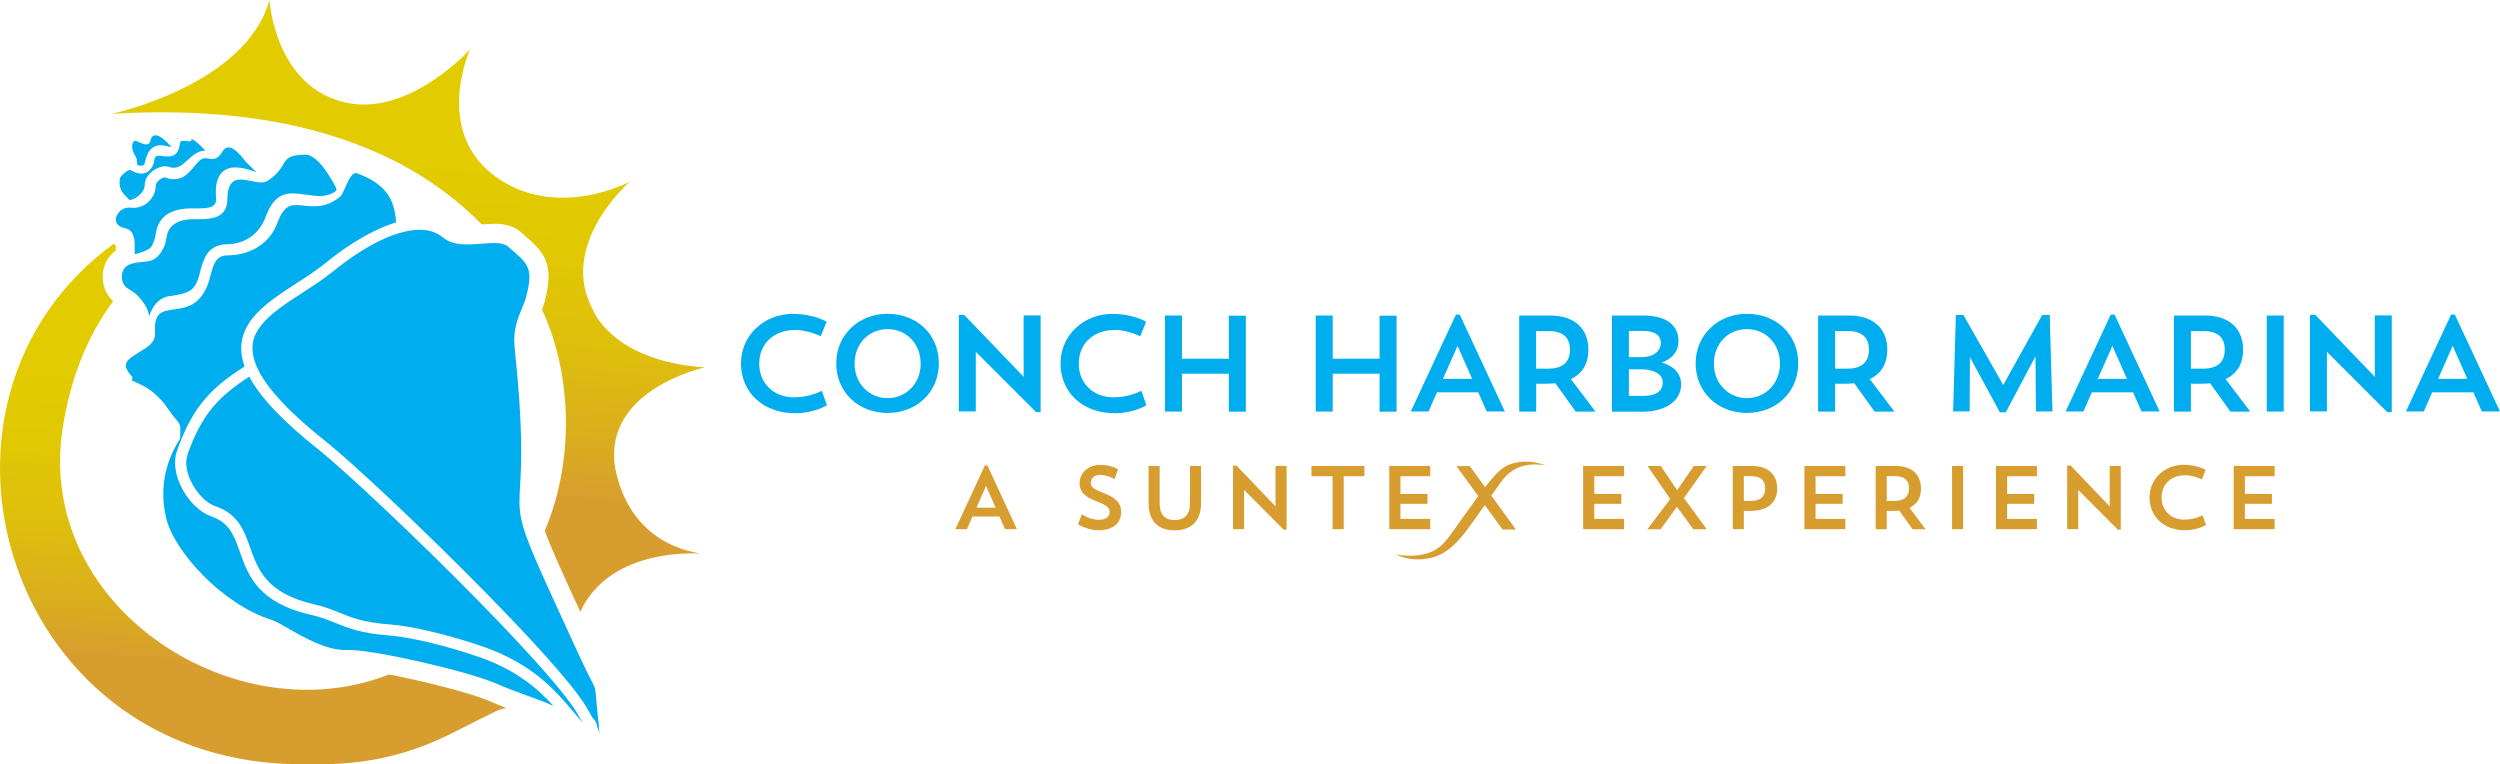
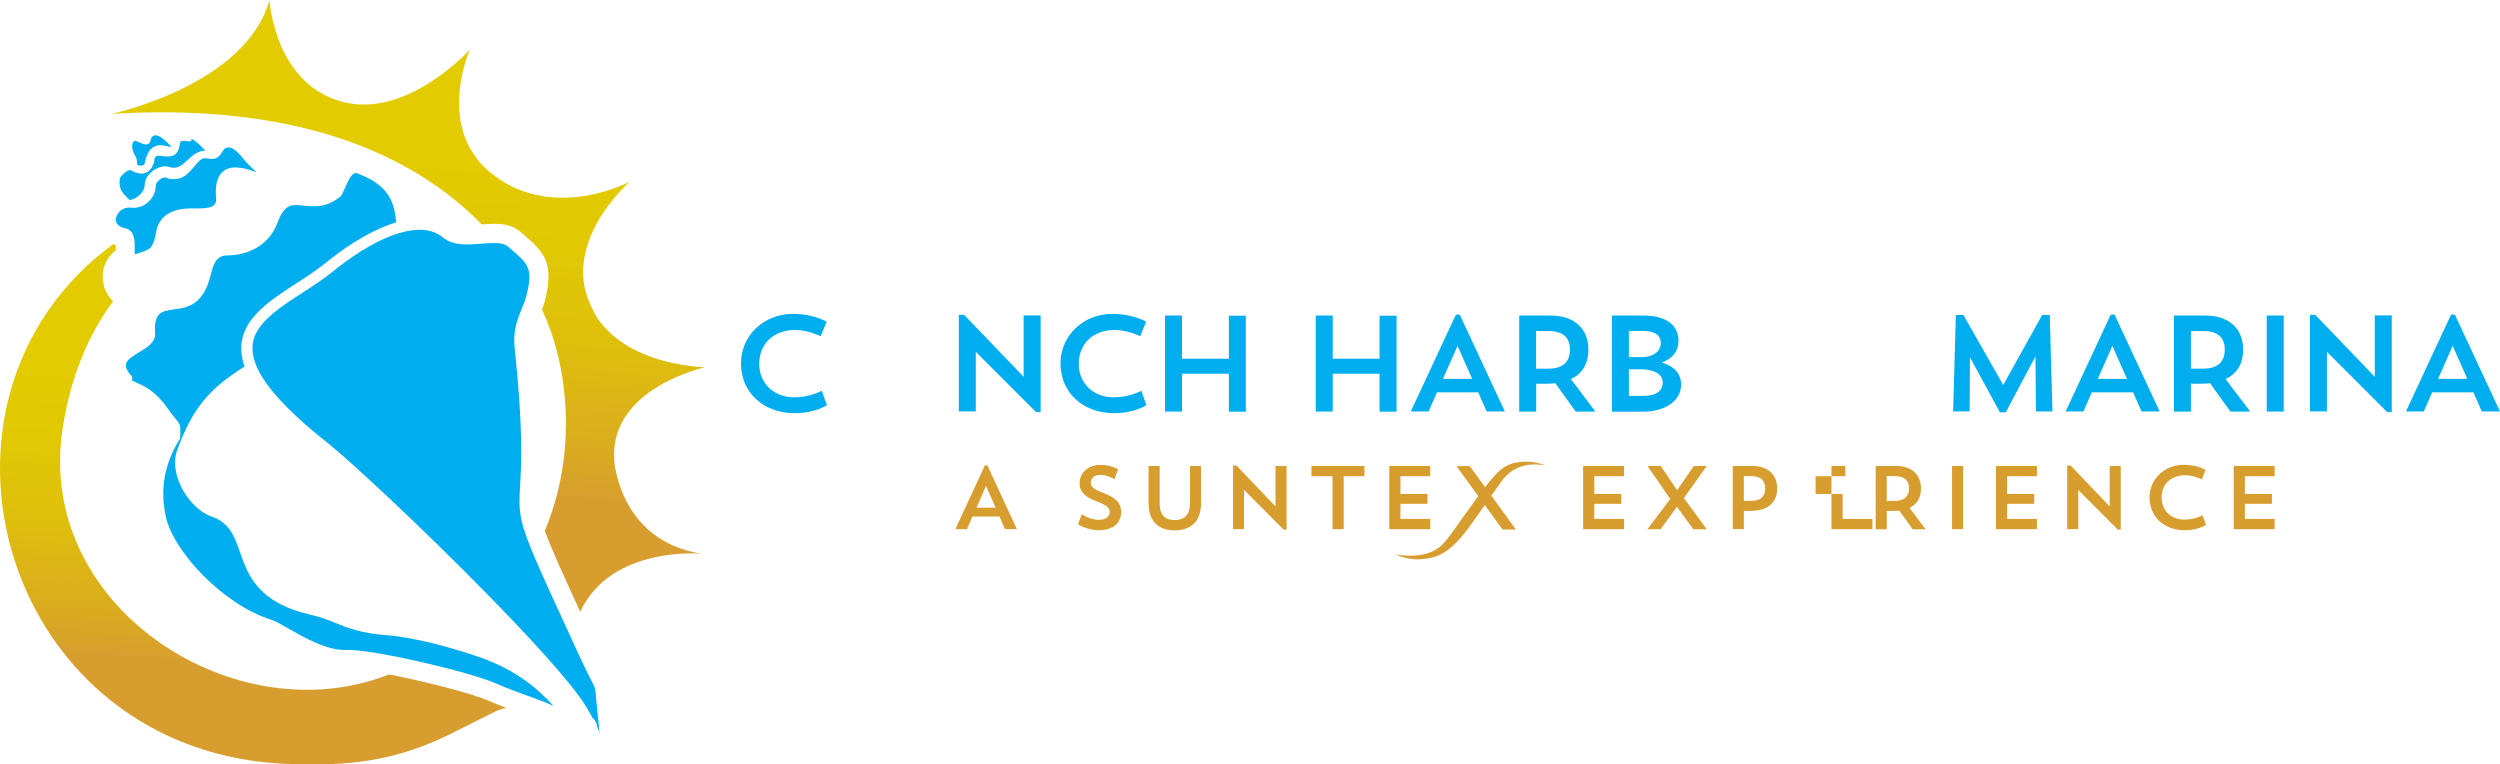
<svg xmlns="http://www.w3.org/2000/svg" xmlns:xlink="http://www.w3.org/1999/xlink" id="Layer_1" data-name="Layer 1" viewBox="0 0 275.34 84.19">
  <defs>
    <style>
      .cls-1 {
        fill: url(#New_Gradient_Swatch);
      }

      .cls-2 {
        fill: #d79d2f;
      }

      .cls-3 {
        fill: #00aeef;
      }

      .cls-4 {
        fill: url(#New_Gradient_Swatch-10);
      }

      .cls-5 {
        fill: url(#New_Gradient_Swatch-5);
      }

      .cls-6 {
        fill: url(#New_Gradient_Swatch-7);
      }

      .cls-7 {
        fill: url(#New_Gradient_Swatch-4);
      }

      .cls-8 {
        fill: url(#New_Gradient_Swatch-6);
      }

      .cls-9 {
        fill: url(#New_Gradient_Swatch-9);
      }

      .cls-10 {
        fill: url(#New_Gradient_Swatch-8);
      }

      .cls-11 {
        fill: url(#New_Gradient_Swatch-3);
      }

      .cls-12 {
        fill: url(#New_Gradient_Swatch-2);
      }
    </style>
    <linearGradient id="New_Gradient_Swatch" data-name="New Gradient Swatch" x1="21.85" y1="23.17" x2="21.85" y2="23.16" gradientUnits="userSpaceOnUse">
      <stop offset=".16" stop-color="#d79d2f" />
      <stop offset=".27" stop-color="#daac1f" />
      <stop offset=".44" stop-color="#debe0d" />
      <stop offset=".62" stop-color="#e1c803" />
      <stop offset=".84" stop-color="#e2cc00" />
    </linearGradient>
    <linearGradient id="New_Gradient_Swatch-2" data-name="New Gradient Swatch" x1="16.91" y1="27.47" x2="16.96" y2="26.69" xlink:href="#New_Gradient_Swatch" />
    <linearGradient id="New_Gradient_Swatch-3" data-name="New Gradient Swatch" x1="57.39" y1="74.68" x2="57.43" y2="74.02" xlink:href="#New_Gradient_Swatch" />
    <linearGradient id="New_Gradient_Swatch-4" data-name="New Gradient Swatch" x1="54.55" y1="73.75" x2="54.65" y2="72.19" xlink:href="#New_Gradient_Swatch" />
    <linearGradient id="New_Gradient_Swatch-5" data-name="New Gradient Swatch" x1="21.35" y1="23.92" x2="21.35" y2="23.91" xlink:href="#New_Gradient_Swatch" />
    <linearGradient id="New_Gradient_Swatch-6" data-name="New Gradient Swatch" x1="14.91" y1="28.24" x2="14.94" y2="27.68" xlink:href="#New_Gradient_Swatch" />
    <linearGradient id="New_Gradient_Swatch-7" data-name="New Gradient Swatch" x1="26.79" y1="81.9" x2="29.97" y2="30.6" xlink:href="#New_Gradient_Swatch" />
    <linearGradient id="New_Gradient_Swatch-8" data-name="New Gradient Swatch" x1="43.09" y1="63.82" x2="46.79" y2="4.14" xlink:href="#New_Gradient_Swatch" />
    <linearGradient id="New_Gradient_Swatch-9" data-name="New Gradient Swatch" x1="58.29" y1="72.7" x2="58.41" y2="70.86" xlink:href="#New_Gradient_Swatch" />
    <linearGradient id="New_Gradient_Swatch-10" data-name="New Gradient Swatch" x1="55.64" y1="70.48" x2="55.82" y2="67.51" xlink:href="#New_Gradient_Swatch" />
  </defs>
  <g>
    <g>
      <path class="cls-2" d="M170.25,51.25c-1.04-.36-2.49-.64-3.92-.12-.75.27-1.36.72-2.77,2.52l-1.68-2.31h-1.47l2.4,3.3c-.4.55-.86,1.18-1.39,1.92-2,2.81-2.43,3.58-3.6,4.14-1.79.87-4.12.35-4.12.35,1.25.58,2.53.74,4.12.33s2.81-1.78,3.78-3.05c.5-.66,1.22-1.7,1.93-2.7l1.95,2.69h1.48l-2.71-3.73c.38-.54.73-1.03.99-1.39,1.65-2.49,4.07-2.05,5-1.96Z" />
      <path class="cls-2" d="M106.5,58.28h-1.28l3.25-7.02h.28l3.25,7.02h-1.31l-.61-1.39h-2.98l-.6,1.39ZM107.54,55.91h2.11l-1.05-2.4-1.05,2.4Z" />
      <path class="cls-2" d="M121,58.4c-.82,0-1.64-.28-2.27-.66l.42-1.11c.57.39,1.26.62,1.88.62.82,0,1.19-.41,1.19-.85s-.26-.74-1.51-1.21c-1.35-.5-1.81-1.14-1.81-1.97,0-1.05.85-2.02,2.33-2.02.74,0,1.47.22,1.91.48l-.39,1.09c-.4-.23-1.02-.47-1.55-.47-.73,0-1.06.41-1.06.89,0,.45.37.72,1.35,1.08,1.55.6,1.99,1.22,1.99,2.13,0,1.24-.94,2-2.48,2Z" />
      <path class="cls-2" d="M126.5,51.32h1.22v4.08c0,1.33.6,1.88,1.65,1.88s1.69-.55,1.69-1.89v-4.07h1.22v4.08c0,2.08-1.17,3.01-2.91,3.01s-2.87-.93-2.87-3.01v-4.08Z" />
      <path class="cls-2" d="M135.81,51.28h.38l4.29,4.49v-4.45h1.22v7.01h-.33l-4.35-4.37v4.32h-1.22v-7Z" />
      <path class="cls-2" d="M144.44,51.32h5.83v1.13h-2.28v5.83h-1.23v-5.83h-2.32v-1.13Z" />
      <path class="cls-2" d="M153.01,51.32h4.51v1.13h-3.28v1.95h2.98v1.09h-2.98v1.66h3.28v1.13h-4.51v-6.96Z" />
      <path class="cls-2" d="M174.36,51.32h4.51v1.13h-3.28v1.95h2.98v1.09h-2.98v1.66h3.28v1.13h-4.51v-6.96Z" />
      <path class="cls-2" d="M182.92,51.32l1.79,2.67,1.84-2.67h1.42l-2.51,3.54,2.52,3.43h-1.48l-1.81-2.47-1.8,2.47h-1.45l2.51-3.33-2.5-3.64h1.47Z" />
      <path class="cls-2" d="M192.06,56.26v2.02h-1.22v-6.96h2.12c1.84,0,2.77,1.02,2.77,2.48s-.92,2.47-3.01,2.47h-.66ZM192.06,52.45v2.72h.81c1.14,0,1.54-.61,1.54-1.38s-.38-1.35-1.54-1.35h-.81Z" />
-       <path class="cls-2" d="M198.73,51.32h4.51v1.13h-3.28v1.95h2.98v1.09h-2.98v1.66h3.28v1.13h-4.51v-6.96Z" />
+       <path class="cls-2" d="M198.73,51.32h4.51v1.13h-3.28v1.95h2.98v1.09v1.66h3.28v1.13h-4.51v-6.96Z" />
      <path class="cls-2" d="M206.58,51.32h2.22c1.84,0,2.77,1.02,2.77,2.48,0,.96-.39,1.72-1.26,2.13l1.77,2.36h-1.43l-1.47-2.05c-.2.02-.4.03-.62.03h-.76v2.02h-1.22v-6.96ZM207.8,52.45v2.72h.91c1.14,0,1.54-.61,1.54-1.38s-.38-1.35-1.54-1.35h-.91Z" />
      <path class="cls-2" d="M214.99,51.32h1.22v6.96h-1.22v-6.96Z" />
      <path class="cls-2" d="M219.83,51.32h4.51v1.13h-3.28v1.95h2.98v1.09h-2.98v1.66h3.28v1.13h-4.51v-6.96Z" />
      <path class="cls-2" d="M227.68,51.28h.38l4.29,4.49v-4.45h1.22v7.01h-.33l-4.35-4.37v4.32h-1.22v-7Z" />
      <path class="cls-2" d="M242.95,57.82s-.9.58-2.31.58c-2.35,0-3.9-1.55-3.9-3.61s1.69-3.6,3.74-3.6c1.52,0,2.44.56,2.44.56l-.42,1.05s-.92-.46-1.81-.46c-1.63,0-2.62,1.03-2.62,2.46s1.06,2.43,2.5,2.43c1.17,0,2.01-.48,2.01-.48l.37,1.05Z" />
      <path class="cls-2" d="M246.01,51.32h4.51v1.13h-3.28v1.95h2.98v1.09h-2.98v1.66h3.28v1.13h-4.51v-6.96Z" />
    </g>
    <g>
      <path class="cls-3" d="M91.09,44.62s-1.37.89-3.52.89c-3.58,0-5.96-2.35-5.96-5.48s2.57-5.46,5.7-5.46c2.32,0,3.73.86,3.73.86l-.65,1.6s-1.4-.69-2.77-.69c-2.48,0-4,1.57-4,3.73s1.63,3.69,3.82,3.69c1.79,0,3.07-.72,3.07-.72l.57,1.6Z" />
-       <path class="cls-3" d="M97.74,34.56c3.28,0,5.66,2.3,5.66,5.46s-2.42,5.46-5.66,5.46-5.64-2.33-5.64-5.46,2.47-5.46,5.64-5.46ZM97.76,43.85c2.05,0,3.64-1.64,3.64-3.79s-1.52-3.81-3.64-3.81-3.64,1.64-3.64,3.81,1.6,3.79,3.64,3.79Z" />
      <path class="cls-3" d="M105.6,34.68h.59l6.55,6.82v-6.76h1.87v10.65h-.5l-6.64-6.64v6.56h-1.87v-10.64Z" />
      <path class="cls-3" d="M126.28,44.62s-1.37.89-3.52.89c-3.58,0-5.96-2.35-5.96-5.48s2.57-5.46,5.7-5.46c2.32,0,3.73.86,3.73.86l-.65,1.6s-1.4-.69-2.77-.69c-2.48,0-4,1.57-4,3.73s1.63,3.69,3.82,3.69c1.79,0,3.07-.72,3.07-.72l.57,1.6Z" />
      <path class="cls-3" d="M135.34,41.16h-5.16v4.17h-1.87v-10.58h1.87v4.76h5.16v-4.74h1.87v10.57h-1.87v-4.17Z" />
      <path class="cls-3" d="M151.94,41.16h-5.16v4.17h-1.87v-10.58h1.87v4.76h5.16v-4.74h1.87v10.57h-1.87v-4.17Z" />
      <path class="cls-3" d="M157.34,45.32h-1.96l4.97-10.67h.42l4.97,10.67h-2l-.93-2.11h-4.55l-.92,2.11ZM158.92,41.73h3.22l-1.61-3.64-1.61,3.64Z" />
      <path class="cls-3" d="M167.32,34.75h3.39c2.81,0,4.23,1.55,4.23,3.76,0,1.46-.6,2.62-1.93,3.24l2.71,3.58h-2.18l-2.24-3.12c-.3.03-.62.05-.95.05h-1.16v3.07h-1.87v-10.58ZM169.18,36.46v4.14h1.38c1.75,0,2.35-.93,2.35-2.09s-.59-2.05-2.35-2.05h-1.38Z" />
      <path class="cls-3" d="M177.53,34.75h3.39c2.72,0,3.94,1.13,3.94,2.8,0,1.14-.66,1.96-1.85,2.38,1.46.42,2.14,1.28,2.14,2.41,0,1.88-1.82,3-4.23,3h-3.39v-10.58ZM179.4,36.46v2.87h1.34c1.52.01,2.18-.77,2.18-1.57,0-.72-.54-1.31-1.91-1.31h-1.61ZM179.4,40.67v2.93h1.61c1.58,0,2.12-.69,2.12-1.47,0-.72-.6-1.46-2.57-1.46h-1.16Z" />
-       <path class="cls-3" d="M192.39,34.56c3.28,0,5.66,2.3,5.66,5.46s-2.42,5.46-5.66,5.46-5.64-2.33-5.64-5.46,2.47-5.46,5.64-5.46ZM192.4,43.85c2.05,0,3.64-1.64,3.64-3.79s-1.52-3.81-3.64-3.81-3.64,1.64-3.64,3.81,1.6,3.79,3.64,3.79Z" />
-       <path class="cls-3" d="M200.24,34.75h3.39c2.81,0,4.23,1.55,4.23,3.76,0,1.46-.6,2.62-1.93,3.24l2.71,3.58h-2.18l-2.24-3.12c-.3.03-.62.05-.95.05h-1.16v3.07h-1.87v-10.58ZM202.11,36.46v4.14h1.38c1.75,0,2.35-.93,2.35-2.09s-.59-2.05-2.35-2.05h-1.38Z" />
      <path class="cls-3" d="M226.07,45.32h-1.84l-.05-6.08-3.27,6.17h-.65l-3.3-6.07-.03,5.97h-1.82l.3-10.62h.83l4.39,7.71,4.29-7.71h.83l.3,10.62Z" />
      <path class="cls-3" d="M229.46,45.32h-1.96l4.97-10.67h.42l4.97,10.67h-2l-.93-2.11h-4.55l-.92,2.11ZM231.04,41.73h3.22l-1.61-3.64-1.61,3.64Z" />
      <path class="cls-3" d="M239.43,34.75h3.39c2.81,0,4.23,1.55,4.23,3.76,0,1.46-.6,2.62-1.93,3.24l2.71,3.58h-2.18l-2.24-3.12c-.3.03-.62.05-.95.05h-1.16v3.07h-1.87v-10.58ZM241.3,36.46v4.14h1.38c1.75,0,2.35-.93,2.35-2.09s-.59-2.05-2.35-2.05h-1.38Z" />
      <path class="cls-3" d="M249.65,34.75h1.87v10.58h-1.87v-10.58Z" />
      <path class="cls-3" d="M254.41,34.68h.59l6.55,6.82v-6.76h1.87v10.65h-.5l-6.64-6.64v6.56h-1.87v-10.64Z" />
      <path class="cls-3" d="M266.94,45.32h-1.96l4.97-10.67h.42l4.97,10.67h-2l-.93-2.11h-4.54l-.92,2.11ZM268.52,41.73h3.22l-1.61-3.64-1.61,3.64Z" />
    </g>
  </g>
  <g>
    <path class="cls-1" d="M21.88,23.17s-.04,0-.07,0c.02,0,.03,0,.05,0,0,0,0,0,.01,0Z" />
    <path class="cls-12" d="M16.85,27.32c-.04.06-.09.11-.16.17.07-.06.12-.11.16-.17.15-.22.26-.44.33-.66-.08.21-.19.44-.33.66Z" />
    <path class="cls-11" d="M56.81,73.95c.43.26.83.52,1.21.8-.38-.27-.78-.54-1.21-.8Z" />
    <path class="cls-7" d="M52.99,72.18c-.19-.07-.39-.14-.6-.21.21.07.41.14.6.21,1.48.52,2.73,1.13,3.81,1.77-1.08-.65-2.33-1.25-3.81-1.77Z" />
    <path class="cls-5" d="M21.25,23.92c.06,0,.13,0,.19,0-.03,0-.06,0-.09,0-.03,0-.07,0-.1,0Z" />
    <path class="cls-8" d="M14.64,28.25c.16-.02.38-.06.62-.13-.24.07-.46.11-.62.13-.02-.19-.03-.4-.03-.62,0,.22,0,.43.03.62Z" />
    <path class="cls-6" d="M53.79,77.17c-1.91-.83-6.99-2.12-10.93-2.89-.34.13-.68.25-1.02.37-16.71,5.77-37.82-8.09-34.96-27.31.89-5.98,2.95-10.6,5.58-14.17-.7-.65-1.13-1.59-1.15-2.63-.02-1.21.53-2.31,1.44-2.95,0-.06,0-.11,0-.17,0-.12,0-.28,0-.42-.1-.04-.19-.08-.28-.12C-10.93,44.05.26,83.35,32.23,84.16c6.08.15,11.37-.16,18.27-3.77,1.7-.85,2.44-1.25,4.32-2.16.32-.1.63-.19.94-.26-.62-.24-1.28-.5-1.97-.8Z" />
    <path class="cls-10" d="M67.65,50.63c-.51-7.89,9.97-10.17,9.97-10.17-10.07-.66-12.24-6.19-12.24-6.19-4.09-7.28,3.99-14.26,3.99-14.26,0,0-8.15,4.37-14.9-.64-6.75-5.01-2.71-13.91-2.71-13.91,0,0-6.63,7.31-13.54,5.87C30.24,9.66,29.68,0,29.68,0c-2.61,9.41-17.38,12.54-17.38,12.54,17.08-1.04,31.4,2.62,40.76,12.18.45-.04.91-.07,1.37-.07.8,0,1.98.09,2.89.88l.4.35c2.23,1.92,3.35,3.12,2.29,7.26-.09.34-.2.66-.32.97,2.96,6.21,3.91,15.79.31,24.36.64,1.75,1.82,4.37,3.91,8.92,0-.01,0-.02,0-.02,3.37-7.28,13.31-6.39,13.31-6.39-9.1-1.47-9.58-10.35-9.58-10.35Z" />
    <path class="cls-9" d="M57.37,70.7c.69.74,1.34,1.45,1.96,2.14-.61-.68-1.27-1.4-1.96-2.14Z" />
    <path class="cls-4" d="M57.37,70.7c-1.03-1.11-2.13-2.26-3.28-3.45h0c1.15,1.18,2.25,2.34,3.28,3.45Z" />
  </g>
  <g>
    <path class="cls-3" d="M29.84,68.24c.44.14,1.08.5,1.88.96,1.82,1.04,4.32,2.47,6.43,2.38.06,0,.13,0,.2,0,3.07,0,13.34,2.41,16.27,3.69,1.23.54,2.32.93,3.38,1.32,1.08.39,2.05.74,2.97,1.17-1.74-1.91-4.04-3.92-8.07-5.35-1.7-.6-3.73-1.2-5.57-1.64-1.78-.42-3.34-.7-4.54-.79-3.04-.23-4.48-.81-5.87-1.38-.8-.33-1.56-.63-2.62-.87-5.9-1.34-6.96-4.33-7.89-6.97-.61-1.72-1.13-3.2-3.11-3.87-.04-.01-.06-.02-.08-.03-1.11-.4-2.3-1.5-3.07-2.88-.84-1.5-1.09-3.07-.67-4.31.01-.04.02-.06.03-.07,1.75-4.9,3.8-6.92,7.43-9.24-.7-1.94-.41-3.68.87-5.31,1.16-1.46,2.95-2.62,4.84-3.85,1.14-.74,2.32-1.5,3.33-2.33,1.22-1,4.38-3.4,7.65-4.38-.19-2.82-1.37-4.3-4.29-5.4-.52-.2-.94.66-1.35,1.63-.22.5-.35.8-.51.93-1.55,1.27-2.9,1.12-4.09.99-1.19-.13-2.05-.23-2.83,1.89-.82,2.23-2.89,3.58-5.54,3.6-1.28.01-1.55,1.08-1.86,2.32-.81,3.19-2.59,3.44-4.02,3.63-1.33.19-2.21.31-2.06,2.63.06.99-.86,1.55-1.75,2.08-.39.24-.8.48-1.09.75-.4.36-.68.88.28,1.92.05.05.08.14.07.22-.02.07-.05.15-.12.18,0,0-.01,0-.02,0,.13.08.3.15.5.24.88.39,2.2.98,3.49,2.84.42.61.71.95.92,1.21.53.64.53.71.49,1.92v.16s-.02.08-.04.12c-1.71,2.69-2.22,5.6-1.52,8.66.84,3.69,6.18,9.52,11.53,11.23Z" />
    <path class="cls-3" d="M65.59,79.45c.02.07.05.13.08.19,0,.02.02.04.02.06.01.05.03.11.05.16.01.02.02.05.02.08,0,.02,0,.05,0,.07.15.33.22.57.26.77-.01-.29-.05-.75-.13-1.49-.11-.99-.17-1.72-.22-2.24-.06-.69-.09-1.04-.16-1.28-.06-.2-.16-.4-.37-.8-.24-.46-.6-1.15-1.16-2.37l-1.13-2.45c-3.64-7.91-5-10.86-5.44-12.98-.27-1.27-.21-2.22-.13-3.67.14-2.31.36-6.17-.6-15.22-.2-1.88.33-3.17.8-4.31.19-.46.37-.89.48-1.33.79-3.07.23-3.55-1.62-5.15l-.41-.35c-.55-.48-1.69-.39-2.89-.3-1.53.12-3.11.25-4.26-.69-1.11-.91-2.69-1.09-4.69-.51,0,0-.02,0-.02,0-3.08.89-6.13,3.22-7.3,4.18-1.05.86-2.27,1.65-3.44,2.41-1.81,1.17-3.52,2.28-4.56,3.59-1.62,2.05-2.28,5.36,7.14,12.82,2.67,2.11,10.6,9.51,17.7,16.75,4.11,4.19,9.36,9.76,10.97,12.49.3.5.53.91.72,1.24.06.02.11.05.14.11.03.06.07.11.11.16.02.02.03.05.04.08Z" />
    <path class="cls-3" d="M13.19,19.72c-.12,1.1.23,1.48,1.08,2.31.37-.03.84-.28,1.18-.63.31-.32.49-.67.48-.97,0-.64.37-1.26,1.03-1.7.39-.26.83-.41,1.18-.42,0,0,.02,0,.03,0,.14,0,.26.02.38.06,0,0,.02,0,.02,0,.92.34,1.47-.17,2.1-.75.53-.49,1.11-1.02,1.95-1.03-.46-.51-1.05-1.06-1.5-1.29-.01.03-.02.07-.03.1-.01.06-.05.12-.11.15-.06.03-.12.04-.18.02-.14-.04-.26-.04-.42-.05h-.11c-.38-.02-.4-.02-.5.53-.23,1.35-1.18,1.23-1.94,1.13-.26-.03-.51-.07-.65.05-.12.1-.19.3-.21.62,0,.02,0,.04-.01.06-.21.59-.52.98-.93,1.13-.62.24-1.27-.11-1.59-.27-.02,0-.03-.02-.05-.03-.02,0-.05,0-.07,0-.36-.04-1.11.74-1.15.97Z" />
    <path class="cls-3" d="M14.96,17.29c.1.15.12.38.14.67,0,.07,0,.14.02.22.11.02.24.04.32.06.01,0,.03,0,.05.01.41,0,.47-.24.48-.42.19-.83.48-1.35.92-1.62.54-.34,1.16-.19,1.6-.09.12.03.29.07.4.08-.91-1.05-1.45-1.29-1.74-1.3-.14,0-.26.04-.36.14-.12.12-.16.26-.19.39-.04.15-.09.34-.29.43-.23.11-.55.03-1.28-.32-.13-.06-.24-.04-.32.06-.21.25-.27.93.26,1.69Z" />
    <path class="cls-3" d="M12.8,24.44c.1.33.44.58.97.69,1.08.23,1.07,1.38,1.07,2.31,0,.19,0,.38,0,.55.64-.12,1.59-.48,1.8-.79.38-.56.47-1.18.51-1.44.37-2.56,2.62-2.84,4.3-2.81,1.41.02,2.34-.04,2.36-.98-.16-1.53.11-2.59.8-3.13,1.03-.8,2.7-.21,3.64.13-.22-.22-.46-.45-.58-.56-.27-.26-.49-.47-.63-.64,0,0-.01-.01-.02-.02l-.09-.11c-.43-.53-1.15-1.43-1.76-1.4-.4.02-.53.23-.68.47-.29.46-.63.99-1.66.74-.57-.14-.92.25-1.45.9-.67.81-1.49,1.82-3.22,1.19-.38.01-1.01.51-1,.89,0,.62-.27,1.27-.76,1.75-.54.54-1.25.78-2,.69-.06,0-.12-.01-.18-.01-.48,0-.93.23-1.22.64-.22.31-.3.67-.21.95Z" />
-     <path class="cls-3" d="M63.25,78.52c.32.39.64.76.95,1.12-.17-.3-.39-.68-.67-1.15-1.22-2.05-5.05-6.4-10.79-12.26-7.06-7.2-14.94-14.55-17.58-16.65-3.95-3.13-6.48-5.78-7.71-8.1-3.29,2.14-5.17,4.02-6.79,8.54v.04c-.32.91-.11,2.12.56,3.32.51.9,1.42,2,2.48,2.36,2.54.86,3.18,2.68,3.87,4.62.83,2.34,1.77,5,7.01,6.19,1.16.26,2,.6,2.81.93,1.31.53,2.66,1.08,5.5,1.29,1.27.09,2.86.37,4.73.82,1.9.45,3.97,1.06,5.7,1.67,5.46,1.93,7.94,4.89,9.94,7.27Z" />
    <polygon class="cls-3" points="65.85 81.2 65.85 81.2 65.85 81.2 65.85 81.2" />
-     <path class="cls-3" d="M14.26,31.9c.83.34,2.09,1.88,2.13,2.81,0,.02.01.06.03.12.43-1.28,1.19-2.05,2.19-2.21h.09c2.03-.34,2.78-.46,3.29-2.48.38-1.51.81-3.22,3.04-3.24,1.96-.02,3.54-1.15,4.23-3.02,1.05-2.85,2.56-2.67,4.02-2.49l.26.03c.14.02.29.04.45.06.93.13,2.09.3,3.07-.51.02-.06,0-.36-.77-1.55-.04-.07-.08-.12-.1-.16-.25-.41-.77-1.18-1.44-1.73-.41-.33-.78-.51-1.09-.5-1.84.04-2.06.41-2.43,1.02-.31.53-.71,1.19-1.77,1.87-.45.29-1.04.17-1.72.03-.39-.08-.83-.17-1.22-.17-.45-.01-.77.11-1,.37-.31.34-.47.95-.48,1.81-.03,2.23-2.01,2.2-3.59,2.18-.03,0-.06,0-.09,0-1.82,0-2.84.69-3.03,2.05-.06.43-.13.91-.65,1.68-.59.87-1.31.93-2.08.99-.43.04-.92.08-1.42.31-.57.25-.77.85-.76,1.33,0,.64.34,1.17.86,1.38Z" />
  </g>
</svg>